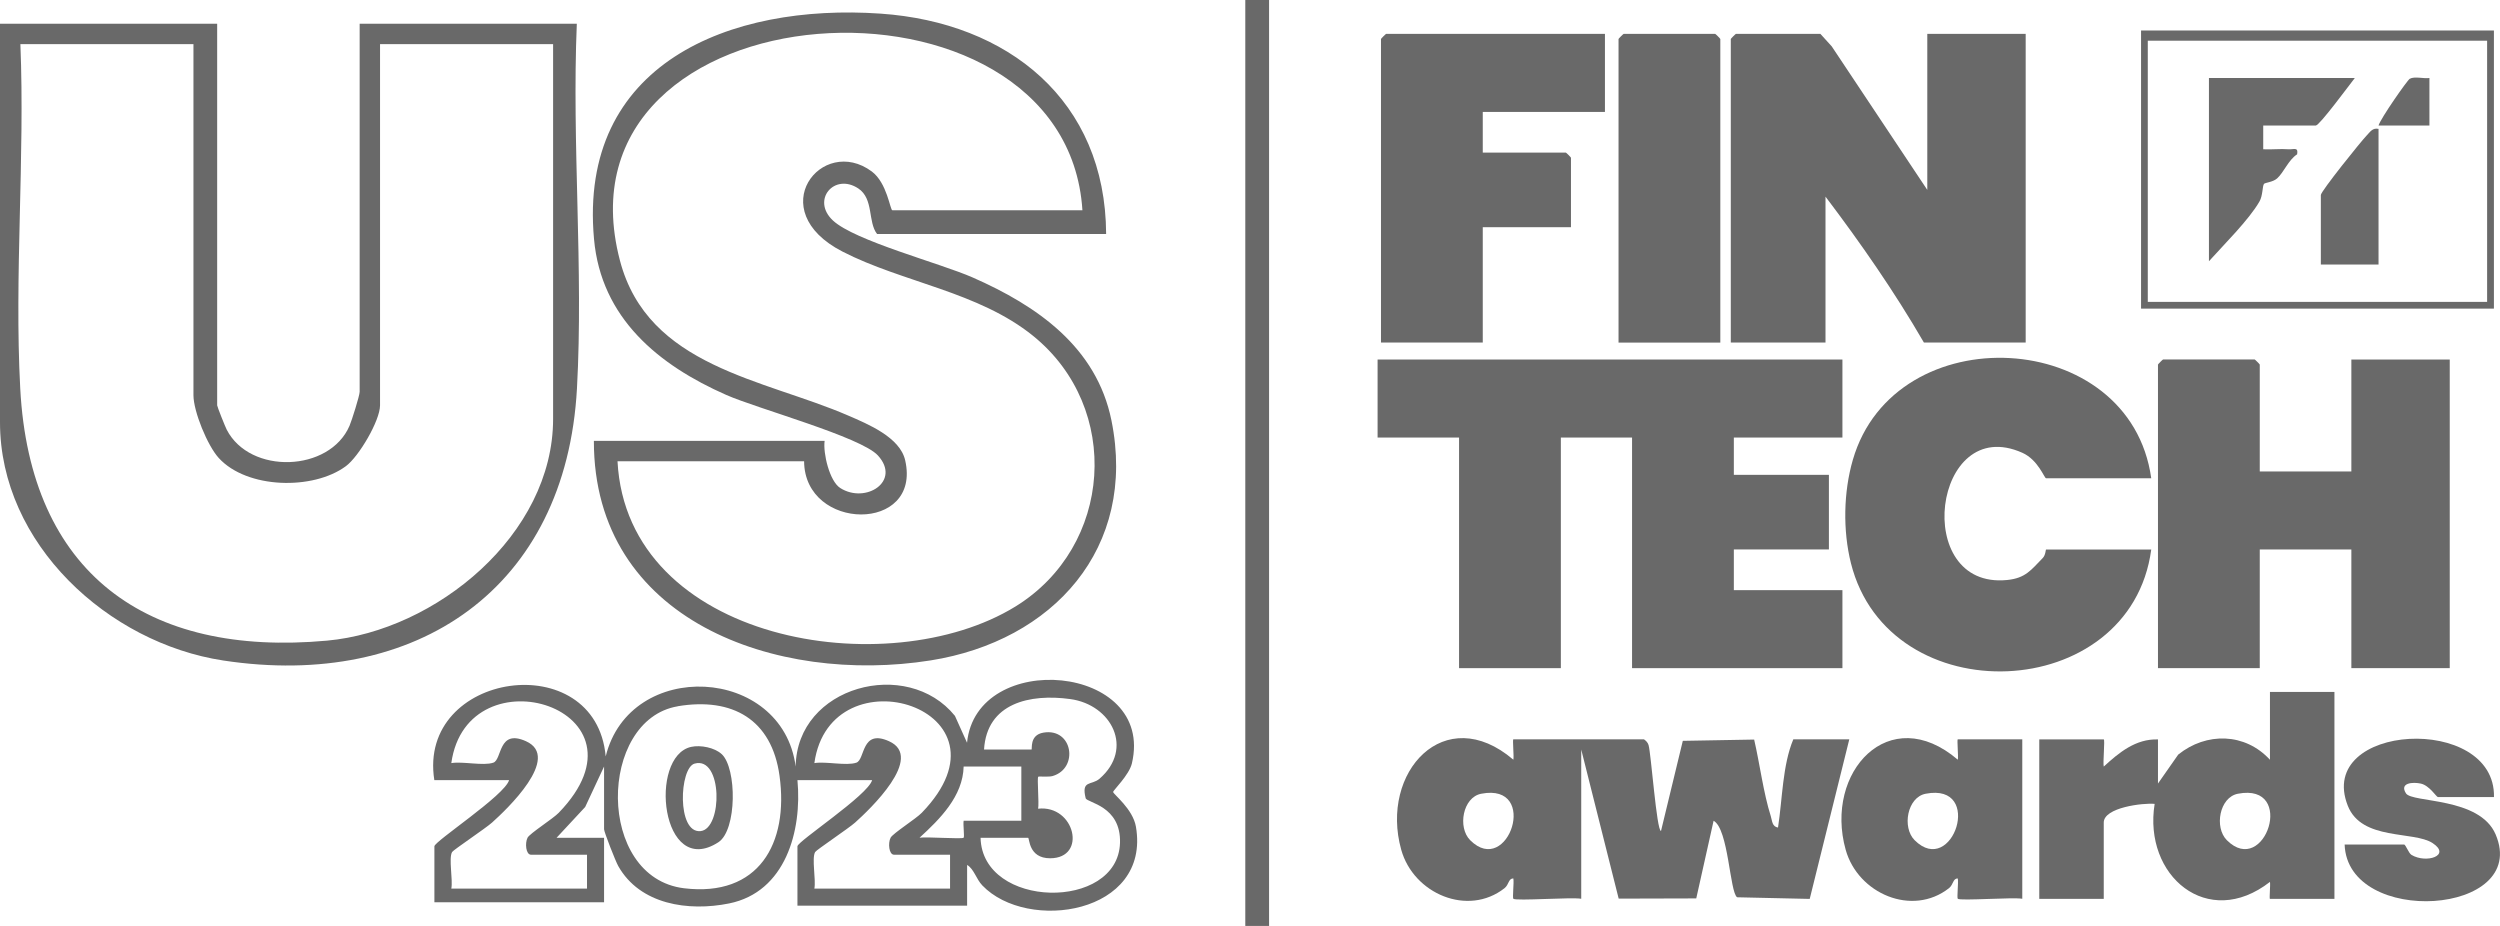
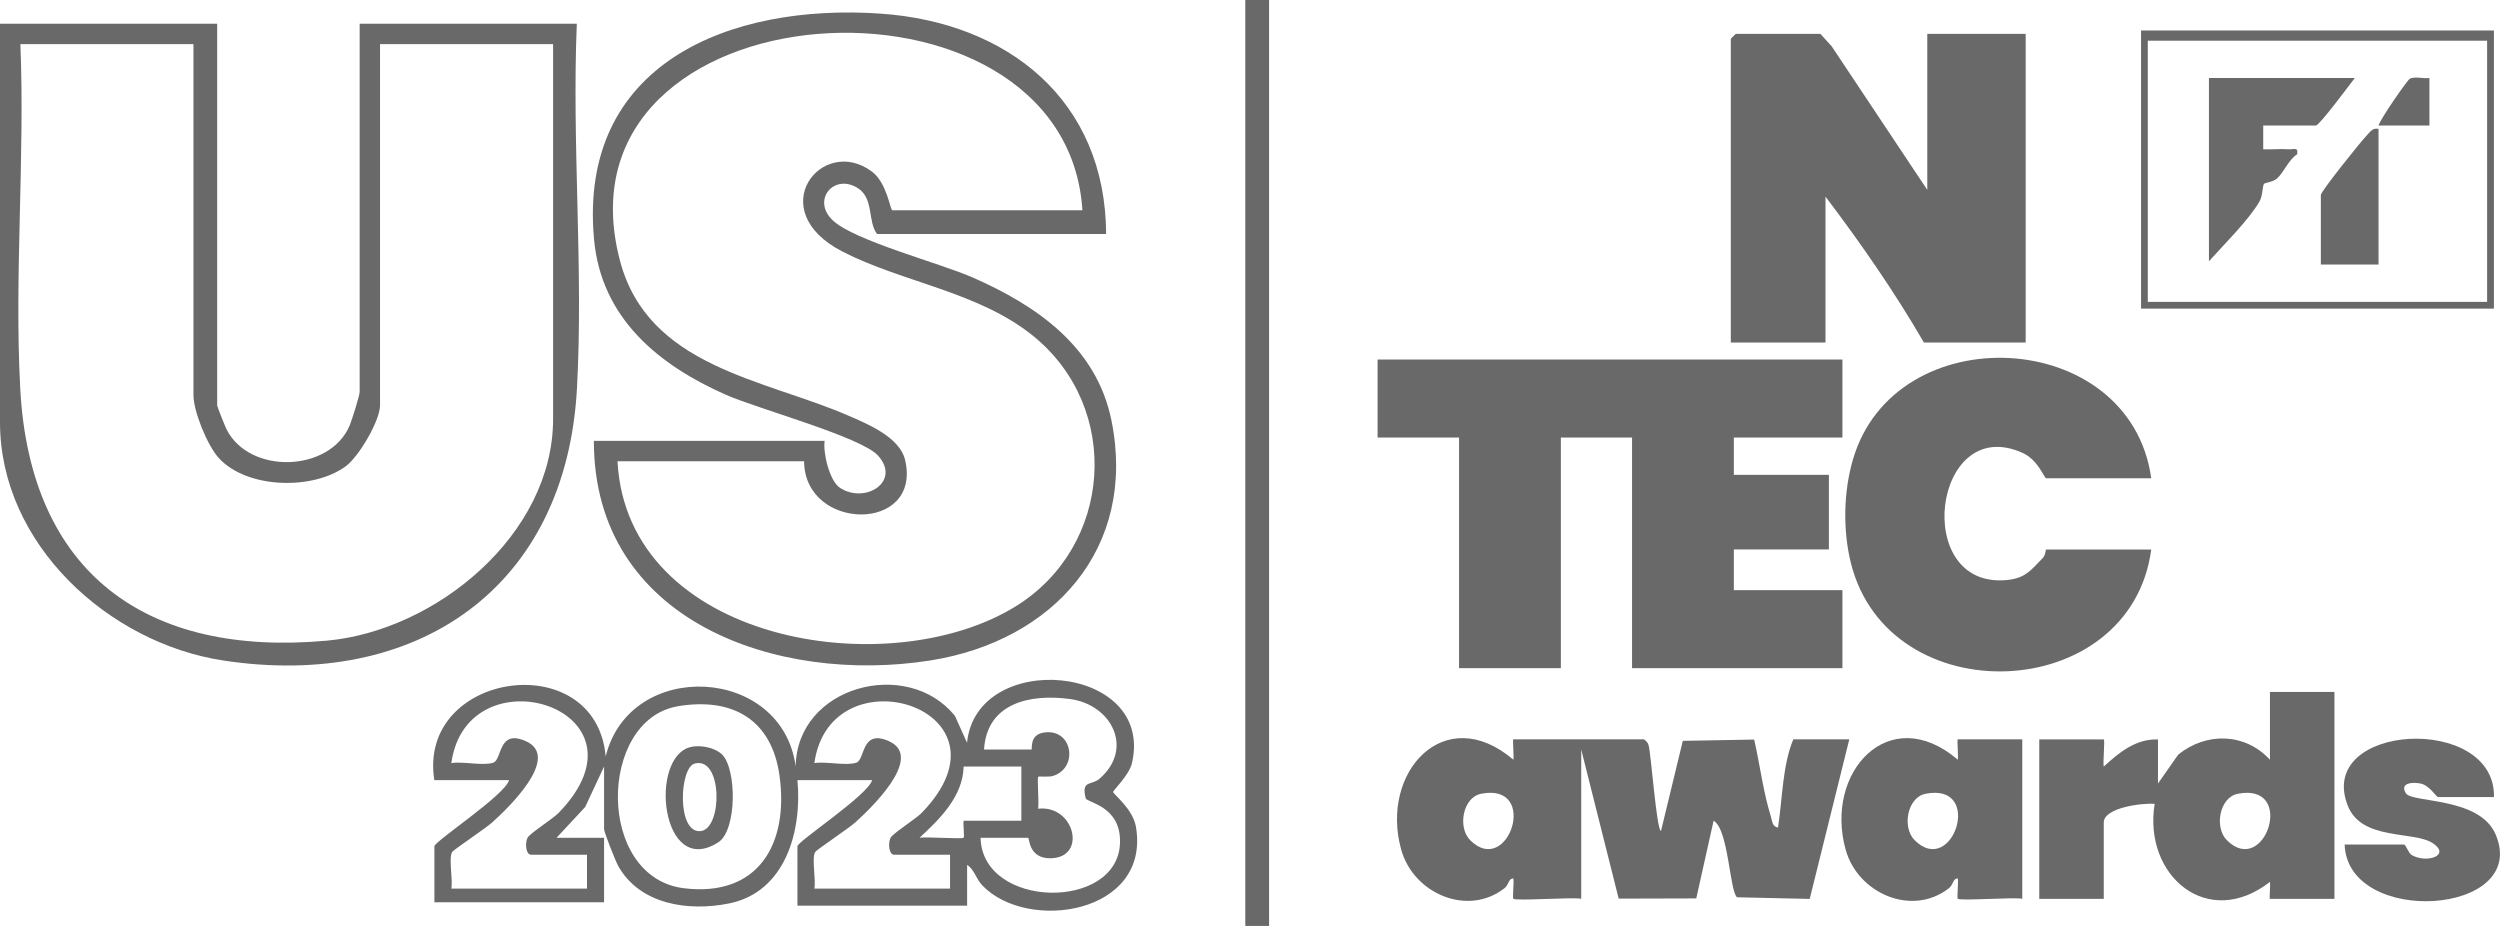
<svg xmlns="http://www.w3.org/2000/svg" width="594" height="220" viewBox="0 0 594 220" fill="none">
  <g clip-path="url(#clip0_4432_920)">
    <path d="M437.759 85.425V103.96H411.96V112.822H434.547V130.548H411.96V140.219H437.759V158.753H387.776V103.96H370.857V158.753H346.672V103.96H327.315V85.425H437.759Z" fill="#696969" />
    <path d="M432.529 8.054L435.22 11.019L457.924 45.122V8.054H481.302V81.382H457.117C450.138 69.335 442.132 57.81 433.74 46.723V81.382H411.237V9.267C411.237 9.183 412.364 8.054 412.448 8.054H432.529Z" fill="#696969" />
-     <path d="M536.919 112.013H558.682V85.425H582.059V158.753H558.682V130.548H536.919V158.753H512.735V86.622C512.735 86.537 513.862 85.409 513.946 85.409H535.708C535.792 85.409 536.919 86.537 536.919 86.622V112.013Z" fill="#696969" />
    <path d="M51.598 5.644V96.31C51.598 96.613 53.498 101.365 53.868 102.089C59.402 112.839 78.322 112.182 83.048 101.163C83.586 99.916 85.453 93.985 85.453 93.092V5.644H137.051C135.857 34.153 138.649 63.943 137.085 92.317C134.478 139.781 99.025 163.943 53.028 156.933C25.732 152.772 0 129.233 0 100.337V5.644H51.598ZM45.947 10.48H4.844C5.937 37.422 3.38 65.493 4.81 92.317C7.131 136.142 34.746 156.158 77.7 152.216C103.583 149.84 131.417 127.043 131.417 99.528V10.48H90.297V96.31C90.297 99.916 85.285 108.475 82.173 110.767C74.403 116.512 58.695 116.175 51.985 108.829C49.294 105.897 45.964 97.742 45.964 93.901V10.48H45.947Z" fill="#696969" />
    <path d="M262.817 55.602H208.394C206.14 52.704 207.654 47.245 203.92 44.768C198.219 41.011 192.702 47.532 197.899 52.384C203.096 57.237 223.345 62.511 231.115 65.931C246.403 72.654 260.53 82.426 264.078 99.882C270.234 130.244 250.22 152.3 221.091 156.917C184.646 162.696 141.071 147.599 141.104 104.751H195.931C195.528 107.666 197.092 114.339 199.648 115.956C205.669 119.781 214.179 114.356 208.595 108.222C204.593 103.825 179.971 97.102 172.588 93.85C156.476 86.757 142.82 75.602 141.138 56.799C137.354 15.114 173.395 0.758 209.201 3.235C239.49 5.324 262.683 23.842 262.817 55.602ZM257.183 49.958C253.248 -11.592 130.004 -4.195 147.293 61.887C153.92 87.228 181.535 90.059 201.532 98.736C206.241 100.775 213.826 103.892 215.07 109.368C219.023 126.655 191.172 126.318 191.054 109.604H146.721C148.992 152.637 211.017 162.763 241.29 144.094C264.398 129.84 266.652 96.95 245.461 79.798C232.494 69.301 214.448 67.11 200.186 59.781C181.03 49.941 195.309 31.963 207.132 40.741C210.799 43.471 211.488 49.958 212.026 49.958H257.166H257.183Z" fill="#696969" />
    <path d="M511.137 113.631H486.145C485.725 113.631 484.278 109.267 480.511 107.582C459.27 98.079 454.056 140.067 476.878 137.81C481.268 137.372 482.546 135.468 485.372 132.57C486.044 131.879 486.044 130.564 486.145 130.564H511.137C506.192 167.464 448.775 169.722 439.778 133.8C437.844 126.049 438.012 116.917 440.232 109.267C450.171 74.928 506.142 77.641 511.137 113.648V113.631Z" fill="#696969" />
    <path d="M103.196 185.358C99.093 159.511 141.558 153.412 143.913 179.73C149.648 156.344 185.891 158.147 189.053 182.14C189.288 162.982 215.575 156.074 226.894 170.093L229.769 176.479C231.956 154.136 274.506 157.709 268.939 181.382C268.283 184.162 264.482 187.767 264.482 188.172C264.482 188.677 269.174 192.182 269.898 196.428C273.446 217.186 244.115 221.601 233.385 210.362C231.939 208.846 231.418 206.47 229.786 205.51V215.181H189.473V201.078C189.473 199.899 206.258 188.93 207.216 185.358H189.473C190.6 197.372 186.665 211.946 173.227 214.659C163.573 216.613 152.053 214.945 146.89 205.762C146.251 204.634 143.526 197.675 143.526 197.035V182.123L139.036 191.744L132.241 199.056H143.526V214.372H103.213V201.078C103.213 199.899 119.997 188.93 120.956 185.358H103.213H103.196ZM233.789 178.096H245.074C245.343 178.096 244.485 174.642 247.933 174.069C254.896 172.906 256.359 182.527 250.119 184.381C249.161 184.667 246.84 184.415 246.688 184.549C246.369 184.853 246.924 190.834 246.655 192.148C255.383 191.171 258.394 203.909 249.514 203.926C244.3 203.926 244.654 199.056 244.267 199.056H232.982C233.385 215.99 265.626 216.495 266.113 200.27C266.383 191.407 258.226 190.75 257.957 189.655C256.863 185.257 259.319 186.689 261.253 185.021C269.477 177.894 264.163 167.447 254.29 166.099C244.721 164.785 234.462 167.026 233.806 178.113L233.789 178.096ZM107.232 211.137H139.473V203.083H126.17C124.942 203.083 124.69 200.32 125.346 199.04C125.867 198.029 131.4 194.524 132.746 193.126C156.644 168.458 111.017 154.238 107.232 181.314C109.991 180.859 114.817 182.022 117.206 181.213C119.342 180.489 118.316 173.126 124.959 176.108C133.519 179.933 120.317 192.384 116.92 195.434C115.406 196.799 107.703 201.938 107.417 202.443C106.56 203.926 107.653 209.048 107.232 211.137ZM193.493 211.137H225.733V203.083H212.43C211.202 203.083 210.95 200.32 211.606 199.04C212.127 198.029 217.66 194.524 219.006 193.126C242.904 168.458 197.277 154.238 193.493 181.314C196.251 180.859 201.078 182.022 203.466 181.213C205.602 180.489 204.576 173.126 211.219 176.108C219.779 179.933 206.577 192.384 203.18 195.434C201.666 196.799 193.964 201.938 193.678 202.443C192.82 203.926 193.913 209.048 193.493 211.137ZM161.034 167.818C142.08 171.003 141.558 208.526 162.547 211.053C180.223 213.176 187.438 200.472 185.218 184.347C183.385 170.935 174.017 165.628 161.034 167.801V167.818ZM242.669 182.123H228.962C228.794 189.2 223.294 194.642 218.484 199.04C220.099 198.77 228.609 199.427 228.962 199.04C229.198 198.787 228.794 195.906 228.962 195.013H242.669V182.123Z" fill="#696969" />
    <path d="M359.572 213.564C359.32 213.311 359.757 209.722 359.572 208.728C358.378 208.694 358.563 210.177 357.47 211.036C348.775 217.86 335.858 212.367 332.932 201.904C327.769 183.437 343.292 166.588 359.572 180.505C359.757 179.815 359.336 175.67 359.572 175.67H390.618C391.106 176.024 391.51 176.411 391.695 177.018C392.3 179.006 393.612 197.439 394.655 197.439L399.835 176.024L416.787 175.72C418.116 181.449 418.99 188.408 420.74 193.934C421.076 195.013 421.025 196.394 422.455 196.63C423.515 189.789 423.515 181.837 426.088 175.67H439.391L429.989 213.58L412.734 213.193C410.985 211.946 410.699 196.95 407.15 195.013L403.03 213.462L384.597 213.513L375.701 178.096V213.547C373.447 213.125 360.144 214.12 359.572 213.547V213.564ZM349.313 199.629C358.327 208.644 365.896 185.897 351.936 188.593C347.547 189.436 346.286 196.596 349.313 199.629Z" fill="#696969" />
-     <path d="M381.335 8.054V26.588H352.306V36.26H372.051C372.135 36.26 373.262 37.388 373.262 37.473V53.985H352.306V81.382H328.122V9.267C328.122 9.183 329.249 8.054 329.333 8.054H381.335Z" fill="#696969" />
    <path d="M554.662 164.398V213.564H539.341C539.139 213.564 539.492 210.177 539.341 209.537C524.558 221.061 509.186 208.088 511.944 191.003C509.203 190.733 499.852 191.845 499.852 195.434V213.564H484.531V175.687H499.852C500.172 175.687 499.617 181.247 499.852 182.14C503.451 178.837 507.42 175.518 512.735 175.687V186.167L517.545 179.292C524.205 173.917 533.438 174.086 539.341 180.522V164.398H554.662ZM529.099 199.629C538.113 208.644 545.681 185.897 531.722 188.593C527.333 189.436 526.072 196.596 529.099 199.629Z" fill="#696969" />
-     <path d="M408.748 81.398H384.564V9.267C384.564 9.183 385.69 8.054 385.775 8.054H407.537C407.621 8.054 408.748 9.183 408.748 9.267V81.398Z" fill="#696969" />
    <path d="M465.173 213.564C464.921 213.311 465.358 209.722 465.173 208.728C463.979 208.694 464.164 210.177 463.071 211.036C454.376 217.86 441.459 212.367 438.533 201.904C433.37 183.437 448.893 166.588 465.173 180.505C465.358 179.815 464.938 175.67 465.173 175.67H480.494V213.547C478.325 213.142 465.711 214.086 465.173 213.547V213.564ZM454.914 199.629C463.928 208.644 471.497 185.897 457.538 188.593C453.148 189.436 451.887 196.596 454.914 199.629Z" fill="#696969" />
    <path d="M301.532 0H295.882V220H301.532V0Z" fill="#696969" />
    <path d="M592.554 189.385H579.25C578.897 189.385 577.249 186.639 575.197 186.184C573.314 185.762 570.034 185.981 571.665 188.509C573.129 190.8 589.14 189.318 592.957 198.248C601.181 217.523 557.774 220.354 557.084 200.657H571.195C571.598 200.657 572.271 202.696 572.96 203.117C576.459 205.24 582.496 203.286 577.989 200.32C573.482 197.355 561.154 199.831 557.841 191.457C550.054 171.761 592.991 169.452 592.57 189.385H592.554Z" fill="#696969" />
    <path d="M592.554 7.245V73.328H508.715V7.245H592.554ZM590.939 9.671H510.313V71.727H590.939V9.671Z" fill="#696969" />
    <path d="M171.461 179.158C175.111 182.544 175.111 197.254 170.687 200.118C157.048 208.93 154.021 179.697 164.229 177.456C166.449 176.967 169.796 177.624 171.461 179.174V179.158ZM165.036 181.432C161.421 182.426 160.765 197.995 166.432 197.473C171.747 196.984 171.713 179.579 165.036 181.432Z" fill="#696969" />
    <path d="M559.506 18.534C558.295 20.067 551.114 29.823 550.239 29.823H537.743V35.468C539.745 35.569 541.796 35.316 543.798 35.468C544.992 35.552 546.136 34.844 545.799 36.664C543.714 38.012 542.654 40.944 541.04 42.393C540.014 43.302 538.197 43.37 537.928 43.69C537.525 44.179 537.676 46.436 536.852 47.869C534.396 52.182 528.308 58.214 524.844 62.072V18.534H559.506Z" fill="#696969" />
-     <path d="M565.14 30.615V62.847H551.433V46.335C551.433 45.442 561.036 33.513 562.298 32.216C563.156 31.34 563.694 30.329 565.123 30.615H565.14Z" fill="#696969" />
+     <path d="M565.14 30.615V62.847H551.433V46.335C551.433 45.442 561.036 33.513 562.298 32.216C563.156 31.34 563.694 30.329 565.123 30.615Z" fill="#696969" />
    <path d="M577.232 18.534V29.823H565.14C565.628 28.138 571.985 19.04 572.557 18.72C573.684 18.079 575.853 18.736 577.232 18.534Z" fill="#696969" />
  </g>
  <defs>
    <clipPath id="clip0_4432_920">
      <rect width="594" height="220" fill="white" />
    </clipPath>
  </defs>
</svg>